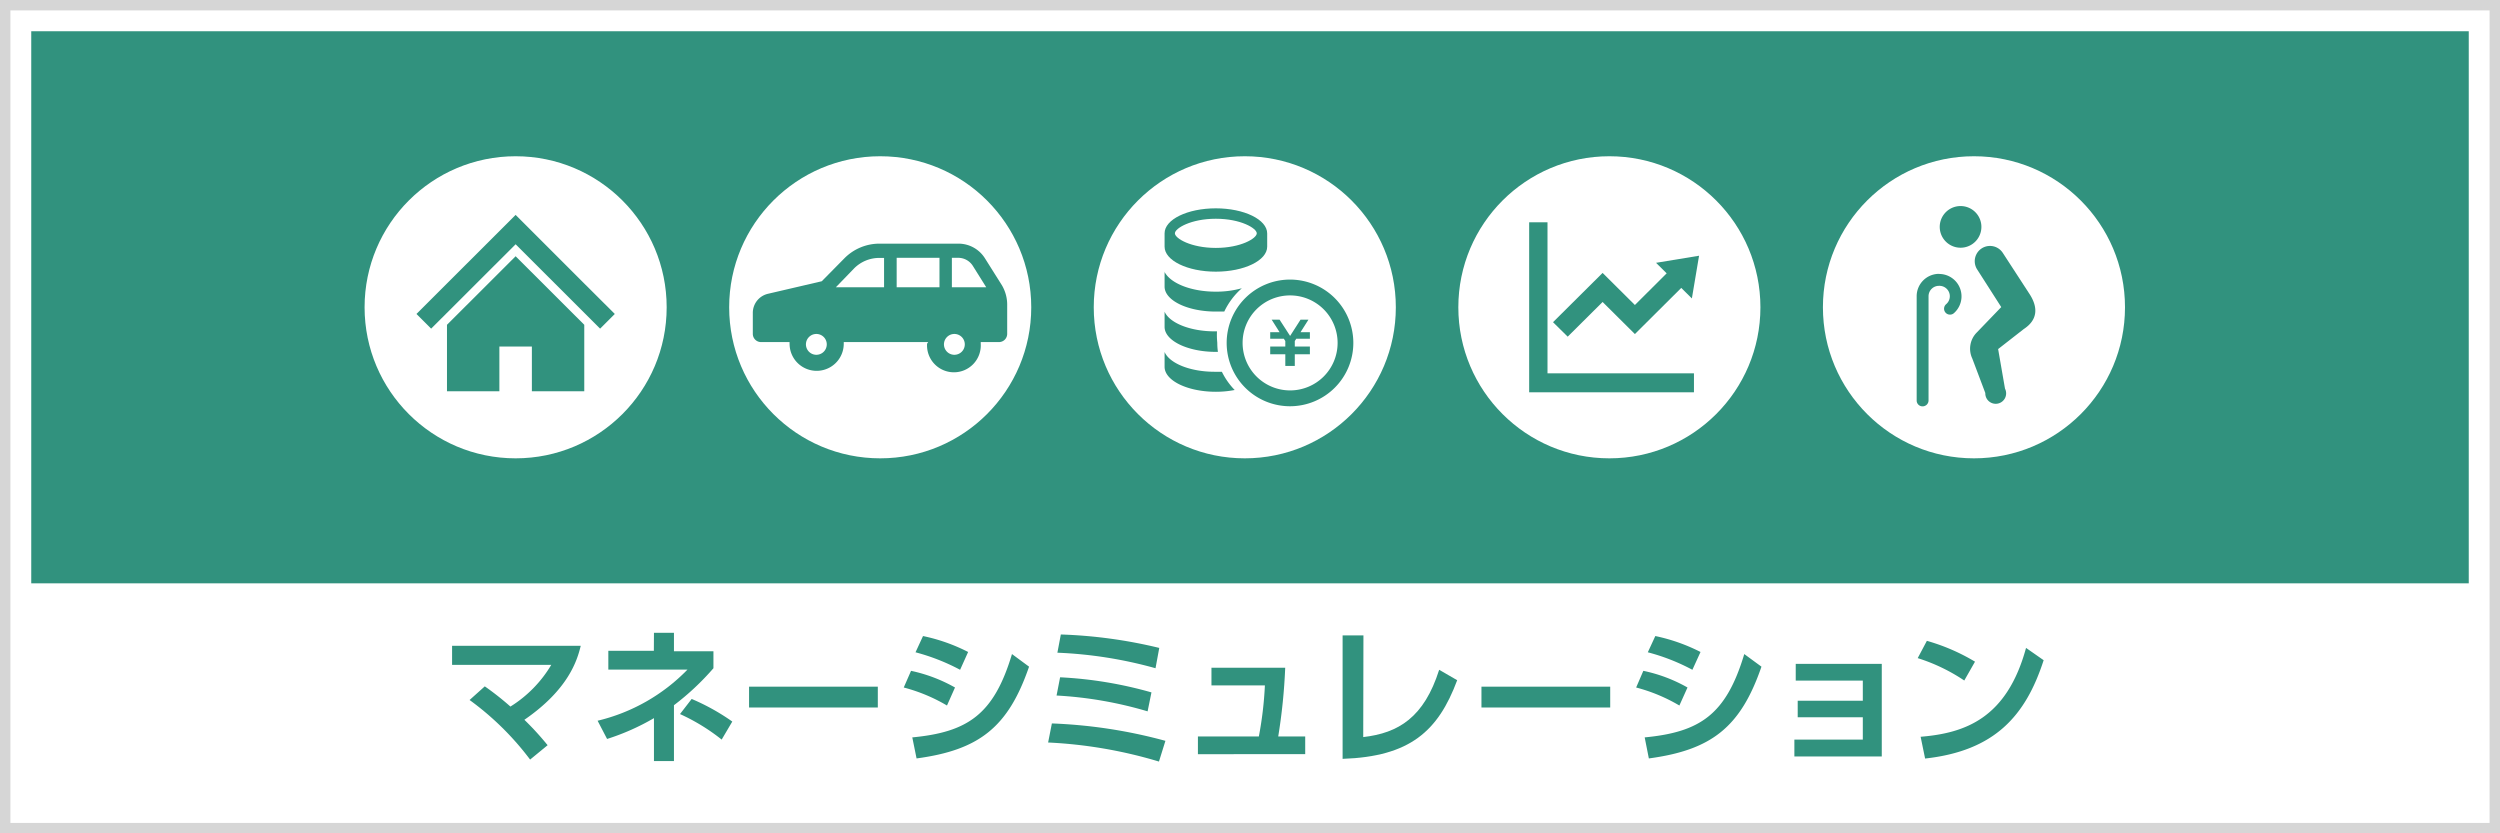
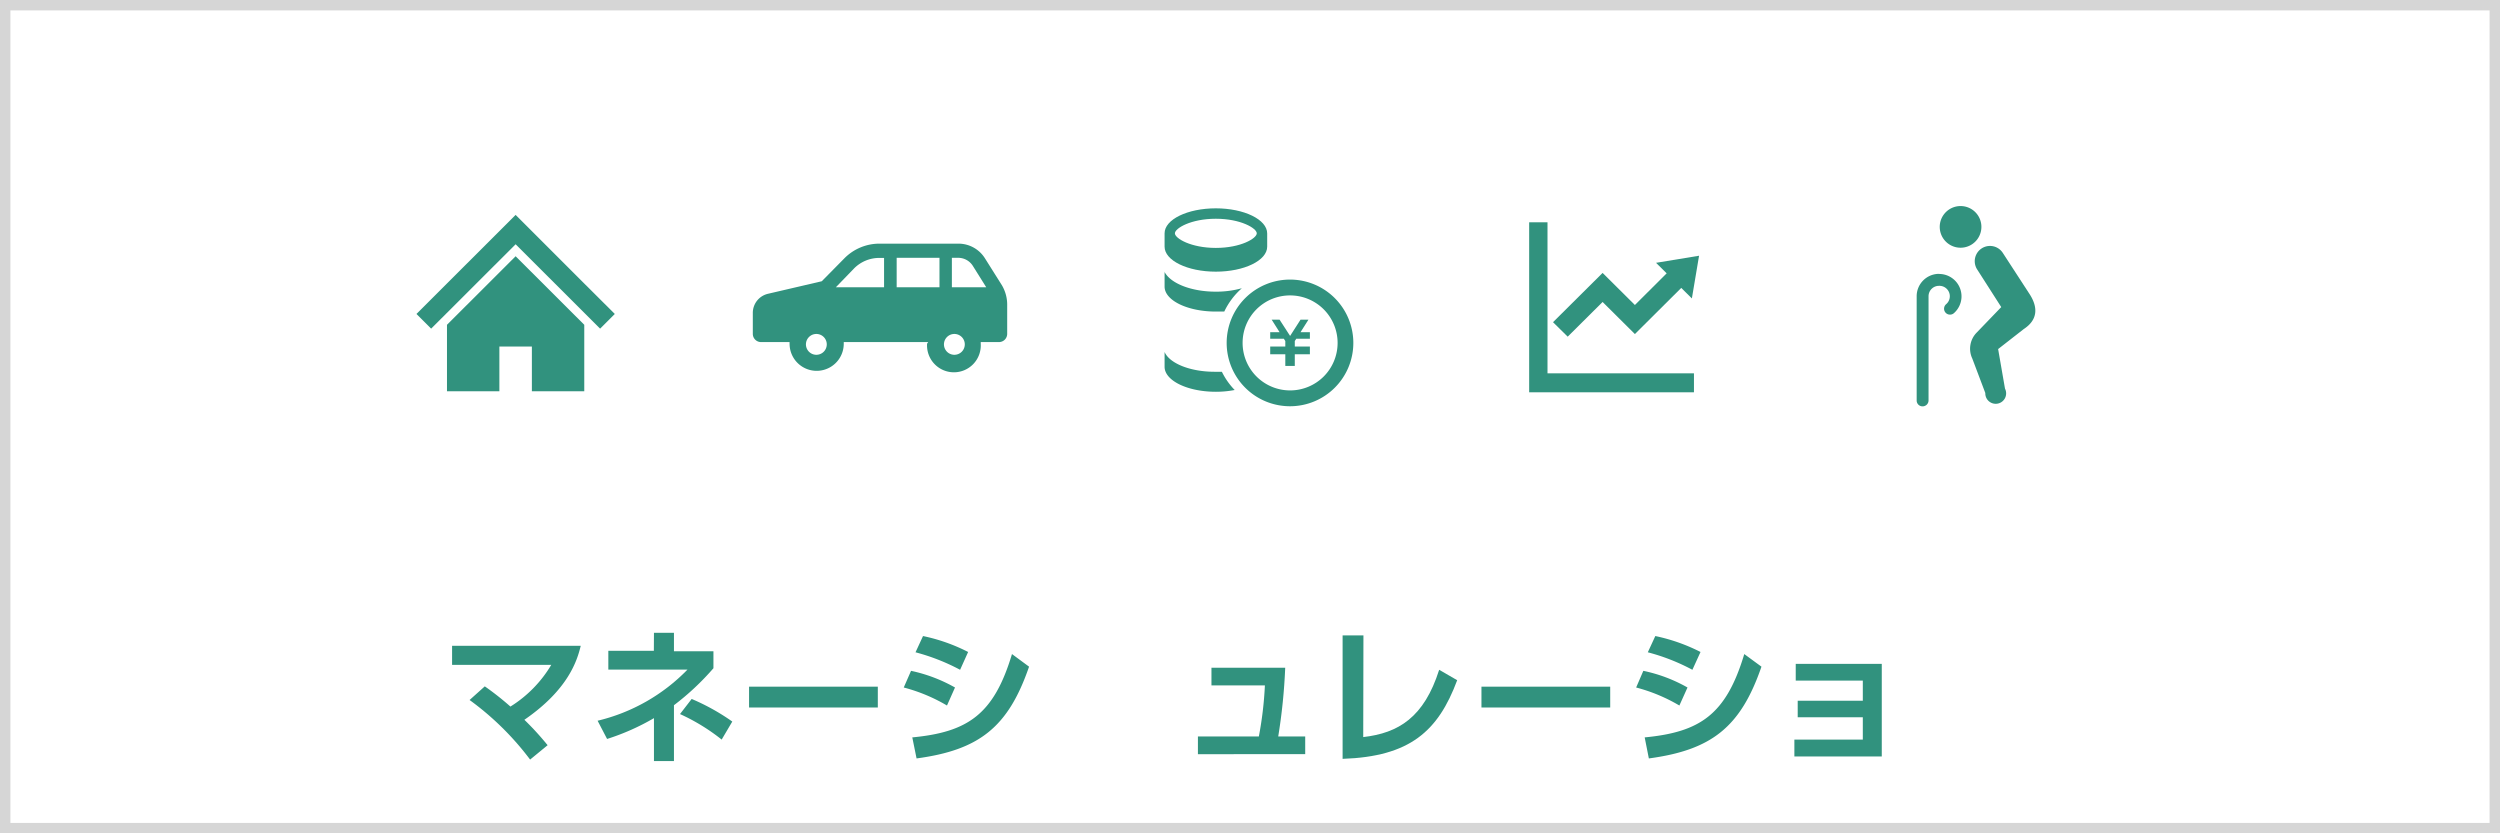
<svg xmlns="http://www.w3.org/2000/svg" width="240" height="80" viewBox="0 0 240 80">
  <rect x="0" y="0" width="240" height="80" fill="#333333" stroke="none" />
  <defs>
    <style>.a{fill:#fff;}.b{fill:#d6d6d6;}.c{fill:#31927e;}</style>
  </defs>
  <title>bnr_simulation</title>
  <rect class="a" x="0.5" y="0.5" width="239" height="79" />
  <path class="b" d="M239,1V79H1V1H239m1-1H0V80H240V0Z" />
-   <rect class="c" x="3" y="3" width="234" height="53" />
  <path class="c" d="M46.54,65.89A27.63,27.63,0,0,1,49,67.83a11.79,11.79,0,0,0,3.92-4H43.4V62H55.75c-.34,1.4-1.18,4.19-5.41,7.1a27.41,27.41,0,0,1,2.23,2.44l-1.68,1.38a27.42,27.42,0,0,0-5.81-5.72Z" />
  <path class="c" d="M62.78,60.75H64.7v1.77h3.79v1.63A24.86,24.86,0,0,1,64.7,67.7v5.36H62.78V68.94a22.19,22.19,0,0,1-4.5,2l-.91-1.75A17.78,17.78,0,0,0,66,64.28l-7.6,0v-1.8h4.37ZM69.28,71a19,19,0,0,0-4-2.45L66.4,67.1a20.77,20.77,0,0,1,3.9,2.17Z" />
  <path class="c" d="M84.27,65.92v2H71.91v-2Z" />
  <path class="c" d="M90.91,67.73A16.23,16.23,0,0,0,86.76,66l.7-1.6A14.78,14.78,0,0,1,91.68,66Zm-3.33,3.06c5.32-.51,7.83-2.19,9.57-8l1.64,1.21c-2,5.81-4.78,8-10.8,8.81Zm4.59-6.49a19.89,19.89,0,0,0-4.28-1.68l.72-1.56a17.17,17.17,0,0,1,4.33,1.53Z" />
-   <path class="c" d="M111.26,73.11a44,44,0,0,0-10.64-1.83l.36-1.83a48.16,48.16,0,0,1,10.9,1.67Zm-1.09-4.82a37.84,37.84,0,0,0-8.74-1.52l.34-1.75a39,39,0,0,1,8.77,1.45Zm.76-4.14a41,41,0,0,0-9.42-1.49l.33-1.75a46.39,46.39,0,0,1,9.45,1.29Z" />
  <path class="c" d="M125.3,70.7v1.7H115V70.7h5.85a34.86,34.86,0,0,0,.58-4.9h-5.13V64.1h7.08a54.84,54.84,0,0,1-.67,6.6Z" />
  <path class="c" d="M130.87,70.76c3.39-.39,5.84-1.89,7.29-6.46l1.73,1c-1.83,4.91-4.55,7.33-11,7.55V61h2Z" />
  <path class="c" d="M154.58,65.92v2H142.22v-2Z" />
  <path class="c" d="M161.22,67.73A16.23,16.23,0,0,0,157.07,66l.69-1.6A14.56,14.56,0,0,1,162,66Zm-3.33,3.06c5.32-.51,7.82-2.19,9.56-8l1.65,1.21c-2,5.81-4.79,8-10.81,8.81Zm4.58-6.49a19.49,19.49,0,0,0-4.28-1.68l.72-1.56a17.37,17.37,0,0,1,4.34,1.53Z" />
  <path class="c" d="M172.58,68.86V67.27h6.25V65.34h-6.44V63.73h8.26v8.89h-8.39V71h6.57V68.86Z" />
-   <path class="c" d="M188.57,65.33a17.38,17.38,0,0,0-4.47-2.15l.88-1.66a19.15,19.15,0,0,1,4.62,2Zm-4.19,5.4c4.27-.35,8.28-1.77,10.12-8.53l1.69,1.18c-1.72,5.32-4.68,8.7-11.38,9.44Z" />
  <circle class="a" cx="49.5" cy="29.5" r="14.5" />
  <polygon class="c" points="56.09 27.22 53.51 24.64 51.47 22.6 49.5 20.63 39.98 30.14 41.39 31.55 49.5 23.45 57.61 31.55 59.02 30.14 56.09 27.22" />
  <polygon class="c" points="42.91 31.18 42.91 37.56 47.94 37.56 47.94 33.27 51.06 33.27 51.06 37.56 56.09 37.56 56.09 31.18 49.5 24.6 42.91 31.18" />
-   <circle class="a" cx="84.5" cy="29.5" r="14.5" />
  <path class="c" d="M96.18,27.38l-1.63-2.59A3,3,0,0,0,92,23.39H84.44a4.73,4.73,0,0,0-3.39,1.42L78.89,27l-5.15,1.2a1.88,1.88,0,0,0-1.47,1.85v2a.79.79,0,0,0,.79.79H75.8a.86.86,0,0,0,0,.16A2.58,2.58,0,0,0,81,33c0-.05,0-.11,0-.16h8.11A.86.86,0,0,0,89,33a2.58,2.58,0,1,0,5.15,0v-.16h1.75a.79.79,0,0,0,.79-.79V29.32A3.67,3.67,0,0,0,96.18,27.38ZM78.37,34.06a1,1,0,1,1,1-1A1,1,0,0,1,78.37,34.06Zm6.52-6.48H80.24L82,25.76a3.41,3.41,0,0,1,2.42-1h.45v2.83Zm5.3,0H86.08V24.75h4.11Zm1.43,6.48a1,1,0,1,1,1-1A1,1,0,0,1,91.62,34.06Zm-.24-6.48V24.75H92a1.66,1.66,0,0,1,1.39.77l1.29,2.06Z" />
  <circle class="a" cx="119.5" cy="29.5" r="14.5" />
  <path class="c" d="M116.72,20c-2.72,0-4.92,1.07-4.92,2.4v1.28c0,1.33,2.2,2.4,4.92,2.4s4.93-1.07,4.93-2.4V22.41C121.65,21.08,119.44,20,116.72,20Zm0,1c2.4,0,3.93.92,3.93,1.4s-1.53,1.4-3.93,1.4-3.93-.92-3.93-1.4S114.32,21,116.72,21Z" />
  <path class="c" d="M116.72,28a9.17,9.17,0,0,0,2.5-.33,6.91,6.91,0,0,0-1.69,2.24q-.39,0-.81,0c-2.72,0-4.92-1.07-4.92-2.4v-1.5a0,0,0,0,1,0,0h0a.32.32,0,0,0,0,.1C112.38,27.21,114.36,28,116.72,28Z" />
-   <path class="c" d="M116.86,32.91a6.15,6.15,0,0,0,.06.87h-.2c-2.72,0-4.92-1.08-4.92-2.4V29.88a.07.07,0,0,1,0-.05s0,0,0,0,0,0,0,.09c.47,1.08,2.45,1.89,4.81,1.89h.22A7.59,7.59,0,0,0,116.86,32.91Z" />
  <path class="c" d="M118.53,37.44a9.43,9.43,0,0,1-1.81.17c-2.72,0-4.92-1.07-4.92-2.4V33.7a0,0,0,0,1,0,0s0,0,0,0,0,0,0,.09c.47,1.09,2.45,1.9,4.81,1.9q.36,0,.69,0A6.8,6.8,0,0,0,118.53,37.44Z" />
  <polygon class="c" points="125.75 32.52 124.44 32.52 124.3 32.74 124.3 33.27 125.75 33.27 125.75 33.27 125.75 33.9 125.75 34.01 124.3 34.01 124.3 35.13 123.39 35.13 123.39 34.01 121.94 34.01 121.94 33.9 121.94 33.27 121.94 33.27 123.39 33.27 123.39 32.74 123.25 32.52 121.94 32.52 121.94 31.89 122.84 31.89 122.08 30.69 122.84 30.69 123.85 32.25 124.85 30.69 125.61 30.69 124.85 31.89 125.75 31.89 125.75 32.52" />
  <path class="c" d="M123.85,28.36a4.56,4.56,0,1,1-4.56,4.55,4.55,4.55,0,0,1,4.56-4.55m0-1.52a6.08,6.08,0,1,0,6.07,6.07A6.08,6.08,0,0,0,123.85,26.84Z" />
  <circle class="a" cx="154.5" cy="29.5" r="14.5" />
  <polygon class="c" points="148.56 35.84 148.56 21.87 148.56 21.34 146.8 21.34 146.8 21.87 146.8 35.84 146.8 37.13 146.8 37.66 147.31 37.66 148.56 37.66 162.1 37.66 162.62 37.66 162.62 35.84 162.1 35.84 148.56 35.84" />
  <polygon class="c" points="153.85 28.99 156.95 32.07 161.4 27.64 162.42 28.65 163.11 24.55 158.98 25.23 160 26.24 156.95 29.28 153.85 26.2 149.09 30.93 150.5 32.32 153.85 28.99" />
  <circle class="a" cx="189.5" cy="29.5" r="14.5" />
  <path class="c" d="M189.8,23a2,2,0,1,0-2.8.37A2,2,0,0,0,189.8,23Z" />
  <path class="c" d="M194.87,28.28l-2.6-4a1.46,1.46,0,1,0-2.46,1.59h0l2.31,3.61-2.35,2.44a2.21,2.21,0,0,0-.43,2.5l1.25,3.31a1,1,0,1,0,1.89-.42l-.66-3.8,2.46-1.92C195.58,30.74,195.69,29.58,194.87,28.28Z" />
  <path class="c" d="M186.11,26.29A2.15,2.15,0,0,0,184,28.44v10a.56.56,0,0,0,.57.57.57.57,0,0,0,.57-.57v-10a1,1,0,0,1,1-1,1,1,0,0,1,.68,1.77.57.57,0,0,0,.76.85,2.15,2.15,0,0,0-1.44-3.76Z" />
</svg>